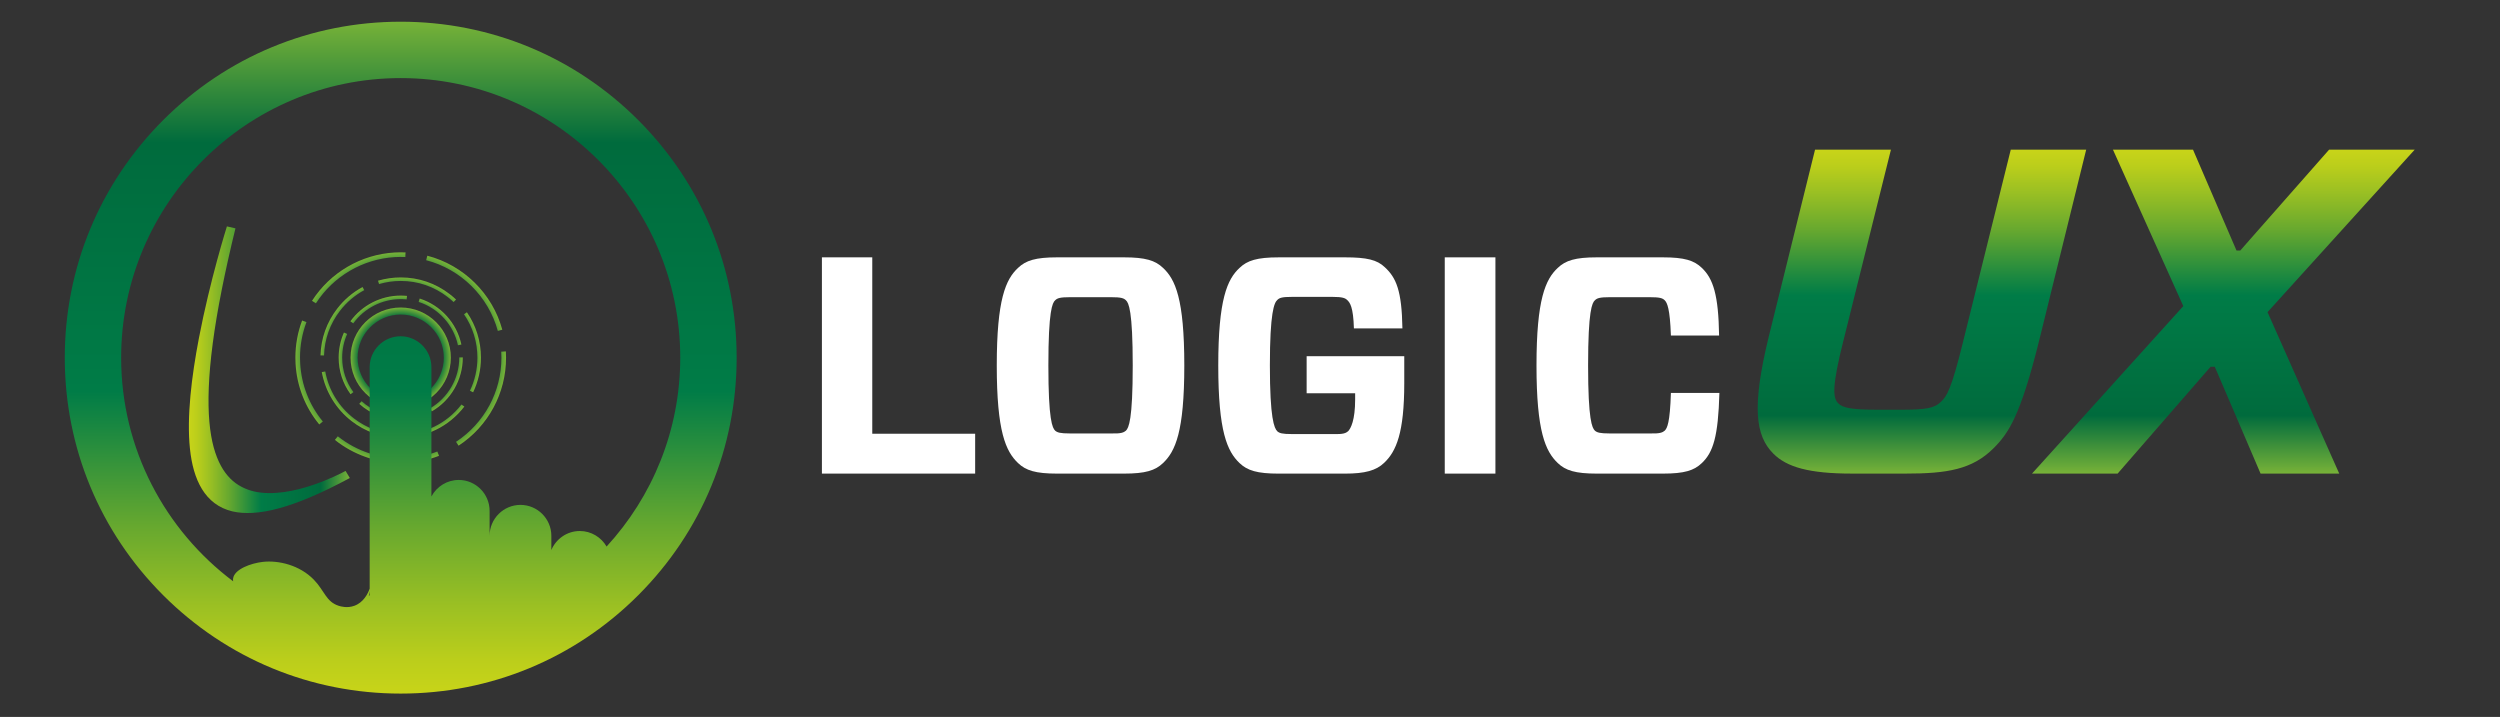
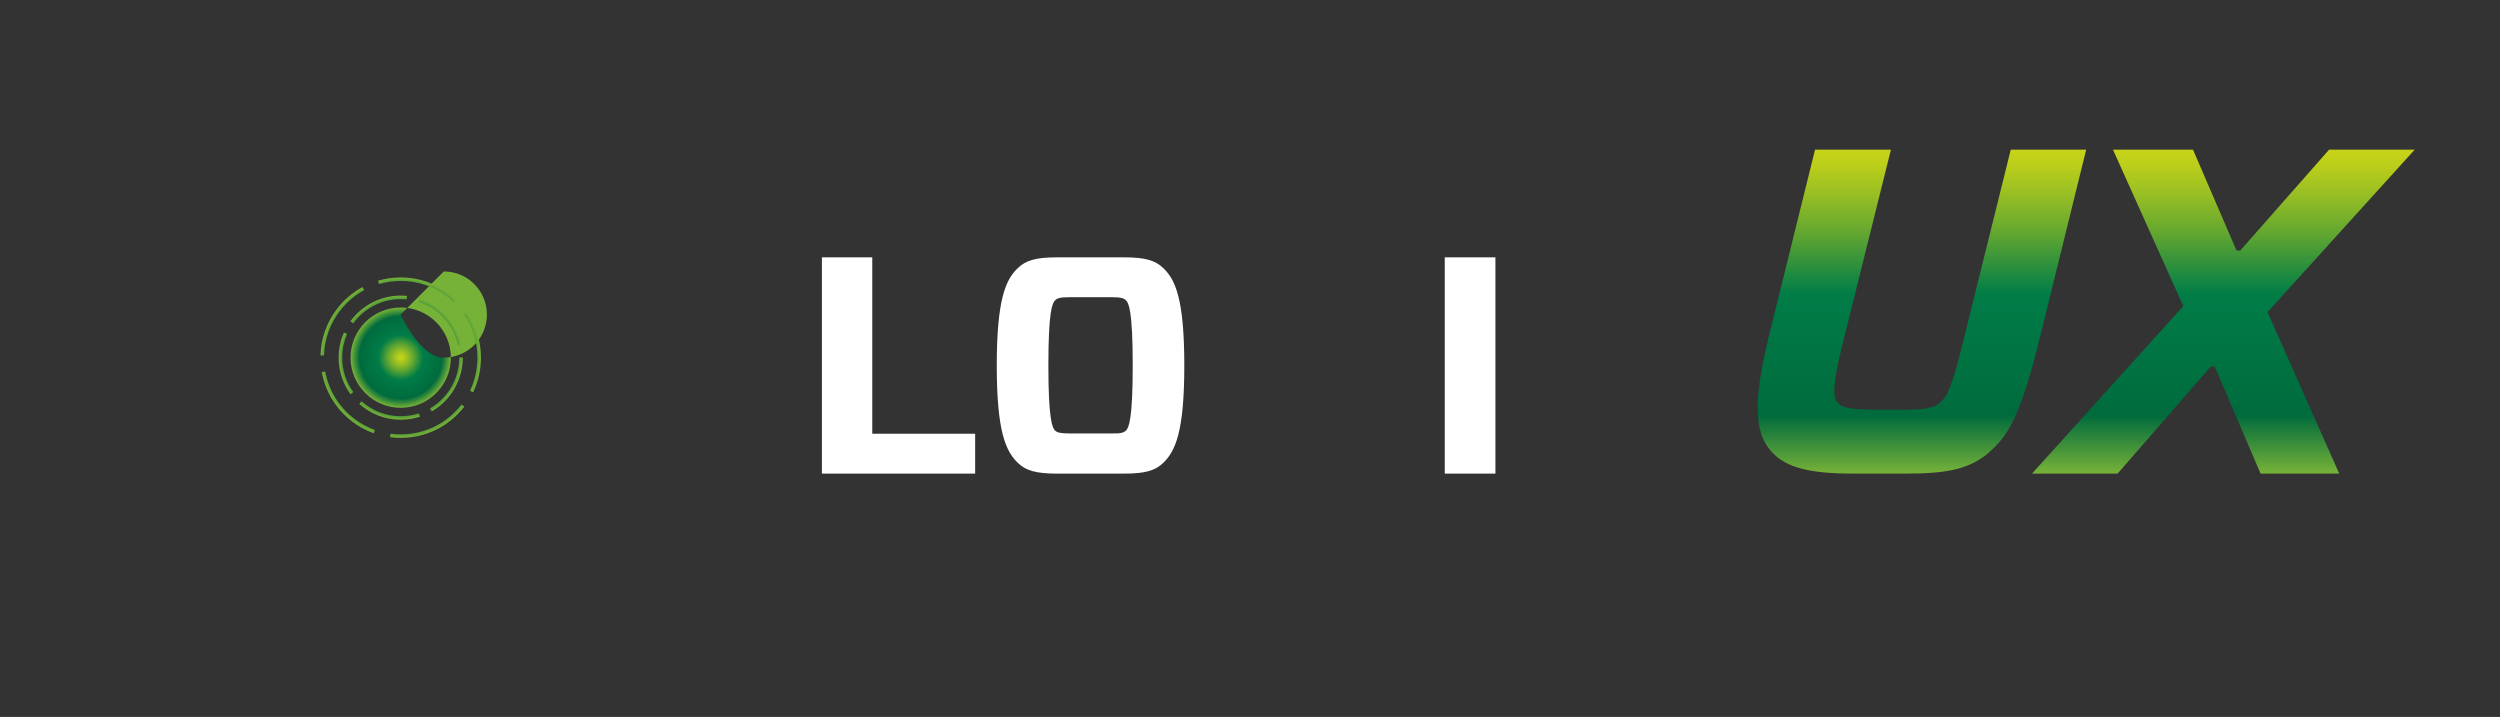
<svg xmlns="http://www.w3.org/2000/svg" xmlns:xlink="http://www.w3.org/1999/xlink" id="Layer_1" data-name="Layer 1" viewBox="0 0 2010.74 576.64">
  <rect x="0" y="0" width="2010.74" height="576.64" fill="#333333" stroke="none" />
  <defs>
    <style>
      .cls-1 {
        fill: url(#linear-gradient-2);
      }

      .cls-2 {
        fill: #fff;
      }

      .cls-3 {
        fill: url(#linear-gradient-4);
      }

      .cls-4 {
        fill: url(#radial-gradient);
      }

      .cls-5 {
        fill: url(#radial-gradient-3);
      }

      .cls-6 {
        fill: url(#linear-gradient-3);
      }

      .cls-7 {
        fill: url(#radial-gradient-2);
      }

      .cls-8 {
        fill: url(#radial-gradient-4);
      }

      .cls-9 {
        fill: url(#linear-gradient);
      }
    </style>
    <linearGradient id="linear-gradient" x1="1545.81" y1="120.4" x2="1545.81" y2="380.92" gradientUnits="userSpaceOnUse">
      <stop offset="0" stop-color="#c8d419" />
      <stop offset=".05" stop-color="#bbce1b" />
      <stop offset=".13" stop-color="#9bc023" />
      <stop offset=".25" stop-color="#66a82f" />
      <stop offset=".39" stop-color="#1d8940" />
      <stop offset=".45" stop-color="#007c47" />
      <stop offset=".82" stop-color="#006b3d" />
      <stop offset="1" stop-color="#77b238" />
    </linearGradient>
    <linearGradient id="linear-gradient-2" x1="1788.23" x2="1788.23" xlink:href="#linear-gradient" />
    <radialGradient id="radial-gradient" cx="322.29" cy="287.66" fx="322.29" fy="287.66" r="40.33" gradientUnits="userSpaceOnUse">
      <stop offset="0" stop-color="#c8d419" />
      <stop offset=".05" stop-color="#bbce1b" />
      <stop offset=".13" stop-color="#9bc023" />
      <stop offset=".25" stop-color="#66a82f" />
      <stop offset=".39" stop-color="#1d8940" />
      <stop offset=".45" stop-color="#007c47" />
      <stop offset=".82" stop-color="#006b3d" />
      <stop offset="1" stop-color="#77b238" />
    </radialGradient>
    <radialGradient id="radial-gradient-2" cx="322.29" fx="322.29" r="49.92" xlink:href="#radial-gradient" />
    <radialGradient id="radial-gradient-3" cx="322.3" cy="287.66" fx="322.3" fy="287.66" r="64.53" xlink:href="#radial-gradient" />
    <radialGradient id="radial-gradient-4" cx="322.29" cy="287.66" fx="322.29" fy="287.66" r="84.72" xlink:href="#radial-gradient" />
    <linearGradient id="linear-gradient-3" x1="151.92" y1="297.35" x2="281.36" y2="297.35" xlink:href="#linear-gradient" />
    <linearGradient id="linear-gradient-4" x1="322.29" y1="557.85" x2="322.29" y2="17.47" xlink:href="#linear-gradient" />
  </defs>
  <g>
    <path class="cls-9" d="M1482.52,274.48c-8.93,35.73-8.56,45.41-4.09,49.87,3.72,3.72,10.42,5.21,32.38,5.21h17.49c20.1,0,27.54-1.12,32.75-6.33,4.84-4.47,8.56-10.79,17.49-46.9l38.71-155.94h60.66l-37.96,154.08c-14.89,59.55-24.19,73.69-36.47,85.97-17.12,17.12-37.22,20.47-70.71,20.47h-43.17c-34.61,0-52.48-5.21-63.27-16-14.52-14.52-17.49-37.59-3.72-94.16l37.22-150.36h61.04l-38.33,154.08Z" />
    <path class="cls-1" d="M1781.34,294.95h-3.35l-74.81,85.97h-68.86l121.7-134.73-56.57-125.79h64.39l34.98,81.13h2.98l71.46-81.13h68.85l-118.35,130.64,57.69,129.89h-63.27l-36.85-85.97Z" />
  </g>
  <g>
    <path class="cls-2" d="M701.56,348.86h82.75v32.06h-123.25v-173.94h40.5v141.89Z" />
    <path class="cls-2" d="M904.08,206.98c17.15,0,25.1,2.49,31.31,8.45,9.94,9.2,17.14,25.1,17.14,78.52s-7.21,69.08-17.14,78.52c-6.21,5.96-14.16,8.45-31.31,8.45h-53.92c-17.14,0-25.1-2.49-31.31-8.45-9.94-9.44-17.15-25.34-17.15-78.52s7.21-69.33,17.15-78.52c6.21-5.96,14.16-8.45,31.31-8.45h53.92ZM848.67,346.38c1.74,1.49,3.97,2.24,11.93,2.24h33.05c7.95.25,10.19-.75,11.93-2.24,2.24-2.24,5.47-8.45,5.47-52.43s-3.23-50.44-5.47-52.43c-1.74-1.74-3.97-2.49-11.93-2.49h-33.05c-7.95,0-10.19.75-11.93,2.49-2.24,1.99-5.47,8.2-5.47,52.43s3.23,50.2,5.47,52.43Z" />
-     <path class="cls-2" d="M1081.75,206.98c17.64,0,25.84,1.99,32.05,7.95,9.19,8.45,13.67,18.88,14.16,49.2h-39.01c-.5-17.4-3.23-20.87-5.47-22.86-1.49-1.49-3.73-2.49-11.68-2.49h-32.55c-8.2,0-10.19.75-11.93,2.49-2.49,2.24-5.96,9.94-5.96,52.68s3.48,50.44,5.96,52.93c1.74,1.49,3.73,2.24,11.93,2.24h33.3c7.7.25,9.94-.75,11.68-2.24,2.24-2.24,5.71-8.95,5.71-25.59v-4.97h-39.01v-29.82h78.52v21.62c0,40.01-6.46,54.92-16.15,64.11-6.46,6.21-15.41,8.7-31.56,8.7h-53.43c-17.14,0-25.1-2.49-31.31-8.45-9.94-9.44-17.15-25.34-17.15-78.52s7.21-69.33,17.15-78.52c6.21-5.96,14.16-8.45,31.31-8.45h53.43Z" />
    <path class="cls-2" d="M1162.01,380.92v-173.94h40.75v173.94h-40.75Z" />
-     <path class="cls-2" d="M1368.75,372.47c-6.21,5.96-13.92,8.45-31.31,8.45h-53.18c-17.14,0-25.1-2.49-31.31-8.45-9.94-9.44-17.15-25.34-17.15-78.52s7.21-69.33,17.15-78.52c6.21-5.96,14.16-8.45,31.31-8.45h53.18c17.4,0,25.1,2.49,31.31,8.45,9.19,8.7,13.42,21.87,13.91,54.42h-38.76c-.75-21.62-2.98-26.34-4.97-28.33-1.74-1.74-3.98-2.49-11.93-2.49h-32.3c-7.95,0-10.19.75-11.93,2.49-2.24,1.99-5.47,8.2-5.47,52.43s3.23,50.2,5.47,52.43c1.74,1.49,3.98,2.24,11.93,2.24h32.3c7.95.25,10.19-.75,11.93-2.24,1.99-1.99,4.22-6.21,4.97-30.32h39.01c-.99,35.04-4.97,47.71-14.16,56.41Z" />
  </g>
  <g>
    <g>
      <g>
-         <path class="cls-4" d="M322.29,327.99c-22.24,0-40.33-18.09-40.33-40.33s18.09-40.33,40.33-40.33,40.33,18.09,40.33,40.33-18.09,40.33-40.33,40.33ZM322.29,252.99c-19.11,0-34.67,15.55-34.67,34.67s15.55,34.67,34.67,34.67,34.67-15.55,34.67-34.67-15.55-34.67-34.67-34.67Z" />
+         <path class="cls-4" d="M322.29,327.99c-22.24,0-40.33-18.09-40.33-40.33s18.09-40.33,40.33-40.33,40.33,18.09,40.33,40.33-18.09,40.33-40.33,40.33ZM322.29,252.99s15.55,34.67,34.67,34.67,34.67-15.55,34.67-34.67-15.55-34.67-34.67-34.67Z" />
        <path class="cls-7" d="M322.29,337.58c-12.33,0-24.17-4.53-33.34-12.77l1.89-2.11c8.65,7.77,19.81,12.04,31.45,12.04,4.99,0,9.9-.78,14.59-2.3l.88,2.7c-4.98,1.62-10.18,2.44-15.47,2.44ZM347.29,330.88l-1.42-2.45c14.5-8.4,23.51-24.02,23.51-40.77v-.19s2.83-.02,2.83-.02v.21c0,17.75-9.55,34.31-24.92,43.22ZM281.96,317.07c-6.27-8.58-9.58-18.75-9.58-29.41,0-7.03,1.43-13.82,4.26-20.2l2.59,1.15c-2.66,6.01-4.01,12.42-4.01,19.05,0,10.06,3.12,19.65,9.04,27.74l-2.29,1.67ZM368.32,277.69c-3.53-16.38-15.65-29.74-31.62-34.86l.87-2.7c16.93,5.44,29.78,19.6,33.52,36.97l-2.77.6ZM284.13,260.08l-2.3-1.66c9.37-12.95,24.5-20.68,40.46-20.68,1.69,0,3.39.09,5.06.25l-.28,2.82c-1.58-.16-3.18-.24-4.77-.24-15.06,0-29.32,7.29-38.16,19.5Z" />
      </g>
      <path class="cls-5" d="M322.25,352.19c-2.85,0-5.73-.19-8.54-.57l.38-2.81c2.69.36,5.44.54,8.17.54,19.29,0,37.11-8.75,48.88-24l2.33,1.63-.09.11c-12.31,15.94-30.94,25.09-51.12,25.09ZM300.59,348.45c-6.37-2.27-12.33-5.54-17.73-9.71-12.64-9.76-21.17-23.77-24.04-39.46l2.79-.51c2.74,15,10.9,28.4,22.99,37.72,5.17,3.99,10.87,7.11,16.96,9.29l-.95,2.67ZM380.52,315.51l-2.56-1.23c3.94-8.22,6.03-17.41,6.03-26.58,0-12.55-3.73-24.63-10.79-34.93l2.34-1.6c7.39,10.77,11.29,23.41,11.29,36.53,0,9.58-2.18,19.2-6.31,27.8ZM260.62,285.91l-2.83-.08c.38-13.71,5.02-26.71,13.43-37.61,5.57-7.21,12.43-13.05,20.38-17.35l1.35,2.49c-7.6,4.11-14.16,9.69-19.48,16.58-8.04,10.41-12.48,22.84-12.84,35.95ZM364.83,242.97c-1.53-1.45-3.16-2.85-4.84-4.14-10.9-8.42-23.92-12.86-37.65-12.86-5.92,0-11.79.84-17.47,2.51l-.8-2.72c5.93-1.74,12.08-2.62,18.27-2.62,14.37,0,27.99,4.65,39.39,13.45,1.75,1.36,3.46,2.81,5.05,4.33l-1.95,2.06Z" />
-       <path class="cls-8" d="M322.22,372.38c-19.12,0-37.89-6.59-52.85-18.57l2.33-2.9c15.52,12.43,35.33,18.76,55.25,17.62,8.55-.49,16.9-2.3,24.8-5.39l1.35,3.47c-8.27,3.23-17,5.12-25.94,5.63-1.64.09-3.3.14-4.94.14ZM368.83,358.47l-2.05-3.11c22.86-15.06,36.51-40.34,36.51-67.63,0-1.57-.05-3.16-.14-4.73v-.16s3.71-.21,3.71-.21v.13c.1,1.67.15,3.33.15,4.97,0,28.55-14.27,54.99-38.18,70.73ZM256.77,341.37c-11.43-13.92-18.02-30.81-19.05-48.84-.09-1.63-.14-3.29-.14-4.94,0-10.24,1.82-20.26,5.42-29.8l3.48,1.31c-3.44,9.11-5.18,18.7-5.18,28.48,0,1.57.05,3.16.14,4.73.99,17.24,7.29,33.39,18.21,46.7l-2.88,2.36ZM400.4,266.15c-7.63-27.81-29.72-49.6-57.65-56.88l.94-3.6c29.22,7.62,52.32,30.42,60.3,59.5l-3.59.98ZM254.08,243.97l-3.13-2.01c14.62-22.79,39.48-37.33,66.48-38.88,2.91-.17,5.87-.19,8.74-.06l-.16,3.72c-2.75-.12-5.57-.11-8.36.05-25.81,1.49-49.58,15.38-63.56,37.18Z" />
    </g>
-     <path class="cls-6" d="M152.77,360.9c-2.67-25.69,1.33-58.11,7.19-88.81h0c9.04-47.2,22.52-89.92,22.55-90.01h0l6.87,1.58c-4.35,17.76-7.94,33.92-10.86,48.55h0c-12.99,65.09-13.03,104.17-6.63,127.62h0c6.33,22.92,18.42,32.08,32.5,35.44h0c14.92,3.46,33.03-.32,47.59-5.3h0c12.38-4.22,22.03-9.14,25-10.7h0c.32-.19.66-.35.97-.52h0l3.42,5.73-.02-.02h0l-.02.02c-45.62,24.59-74.77,31.42-94.53,26.79h0c-22.1-5.33-31.5-25.62-34.02-50.36h0Z" />
-     <path class="cls-3" d="M513.34,96.61c-51.03-51.04-118.88-79.15-191.05-79.15s-140.03,28.11-191.06,79.15c-51.03,51.04-79.13,118.89-79.13,191.07s28.1,140.01,79.13,191.04c51.03,51.03,118.88,79.13,191.06,79.13s140.02-28.1,191.05-79.13c51.04-51.03,79.14-118.88,79.14-191.04s-28.11-140.03-79.14-191.07ZM296.62,479.56l.69-3.99v2.97c-.23.34-.46.68-.69,1.02ZM487.88,439.59c-4.3-7.45-12.35-12.5-21.52-12.5h0c-10.29,0-19.17,6.34-22.92,15.31v-11.49c0-13.66-11.17-24.83-24.83-24.83h0c-13.66,0-24.83,11.17-24.83,24.83v-20.06c0-13.66-11.17-24.83-24.83-24.83h0c-9.5,0-17.79,5.41-21.97,13.3v-104.03c0-13.66-11.17-24.83-24.83-24.83h0c-13.66,0-24.83,11.17-24.83,24.83v178.11c-1.49,4.23-5,11.21-12.42,13.86-5.7,2.04-10.87.49-12.42,0-10.28-3.24-11.45-12.14-20.06-21.01-11.44-11.79-28.44-15.75-41.07-14.33-9.43,1.06-22.84,5.84-23.88,13.37-.1.76-.07,1.51.06,2.25-54.66-41.05-90.09-106.39-90.09-179.86,0-123.99,100.86-224.87,224.84-224.87s224.84,100.87,224.84,224.87c0,58.51-22.48,111.87-59.25,151.91Z" />
  </g>
</svg>